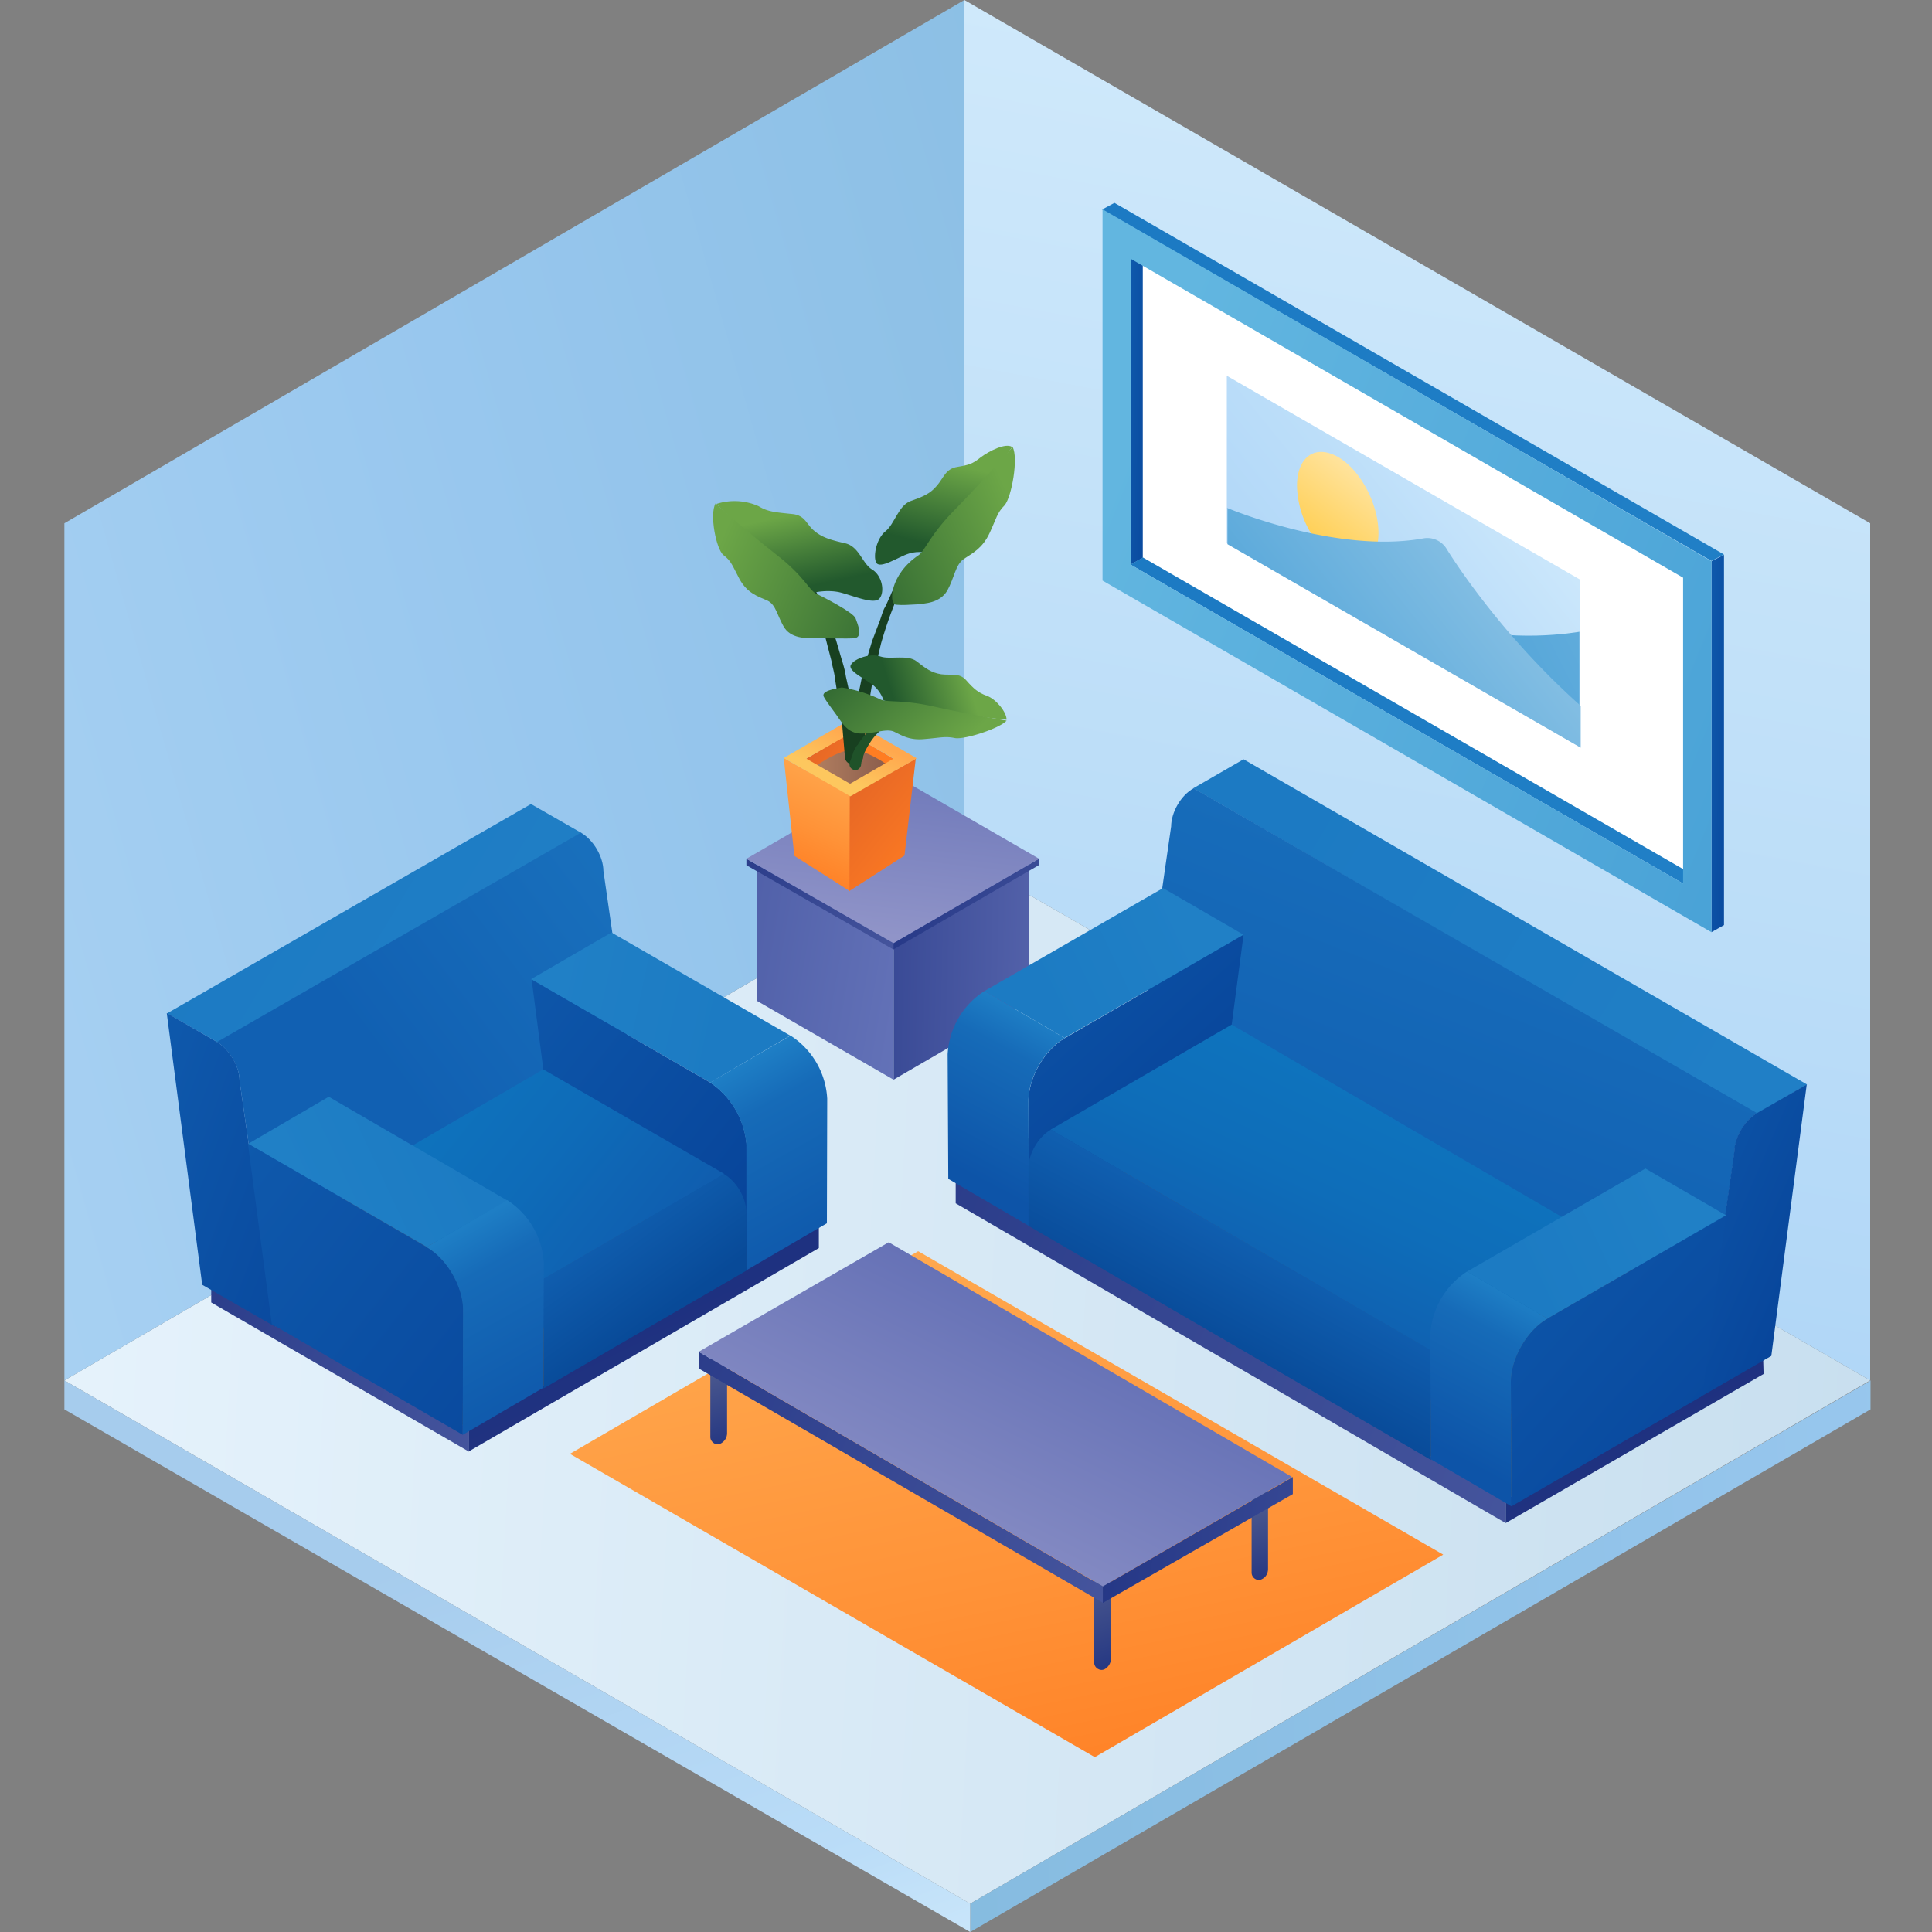
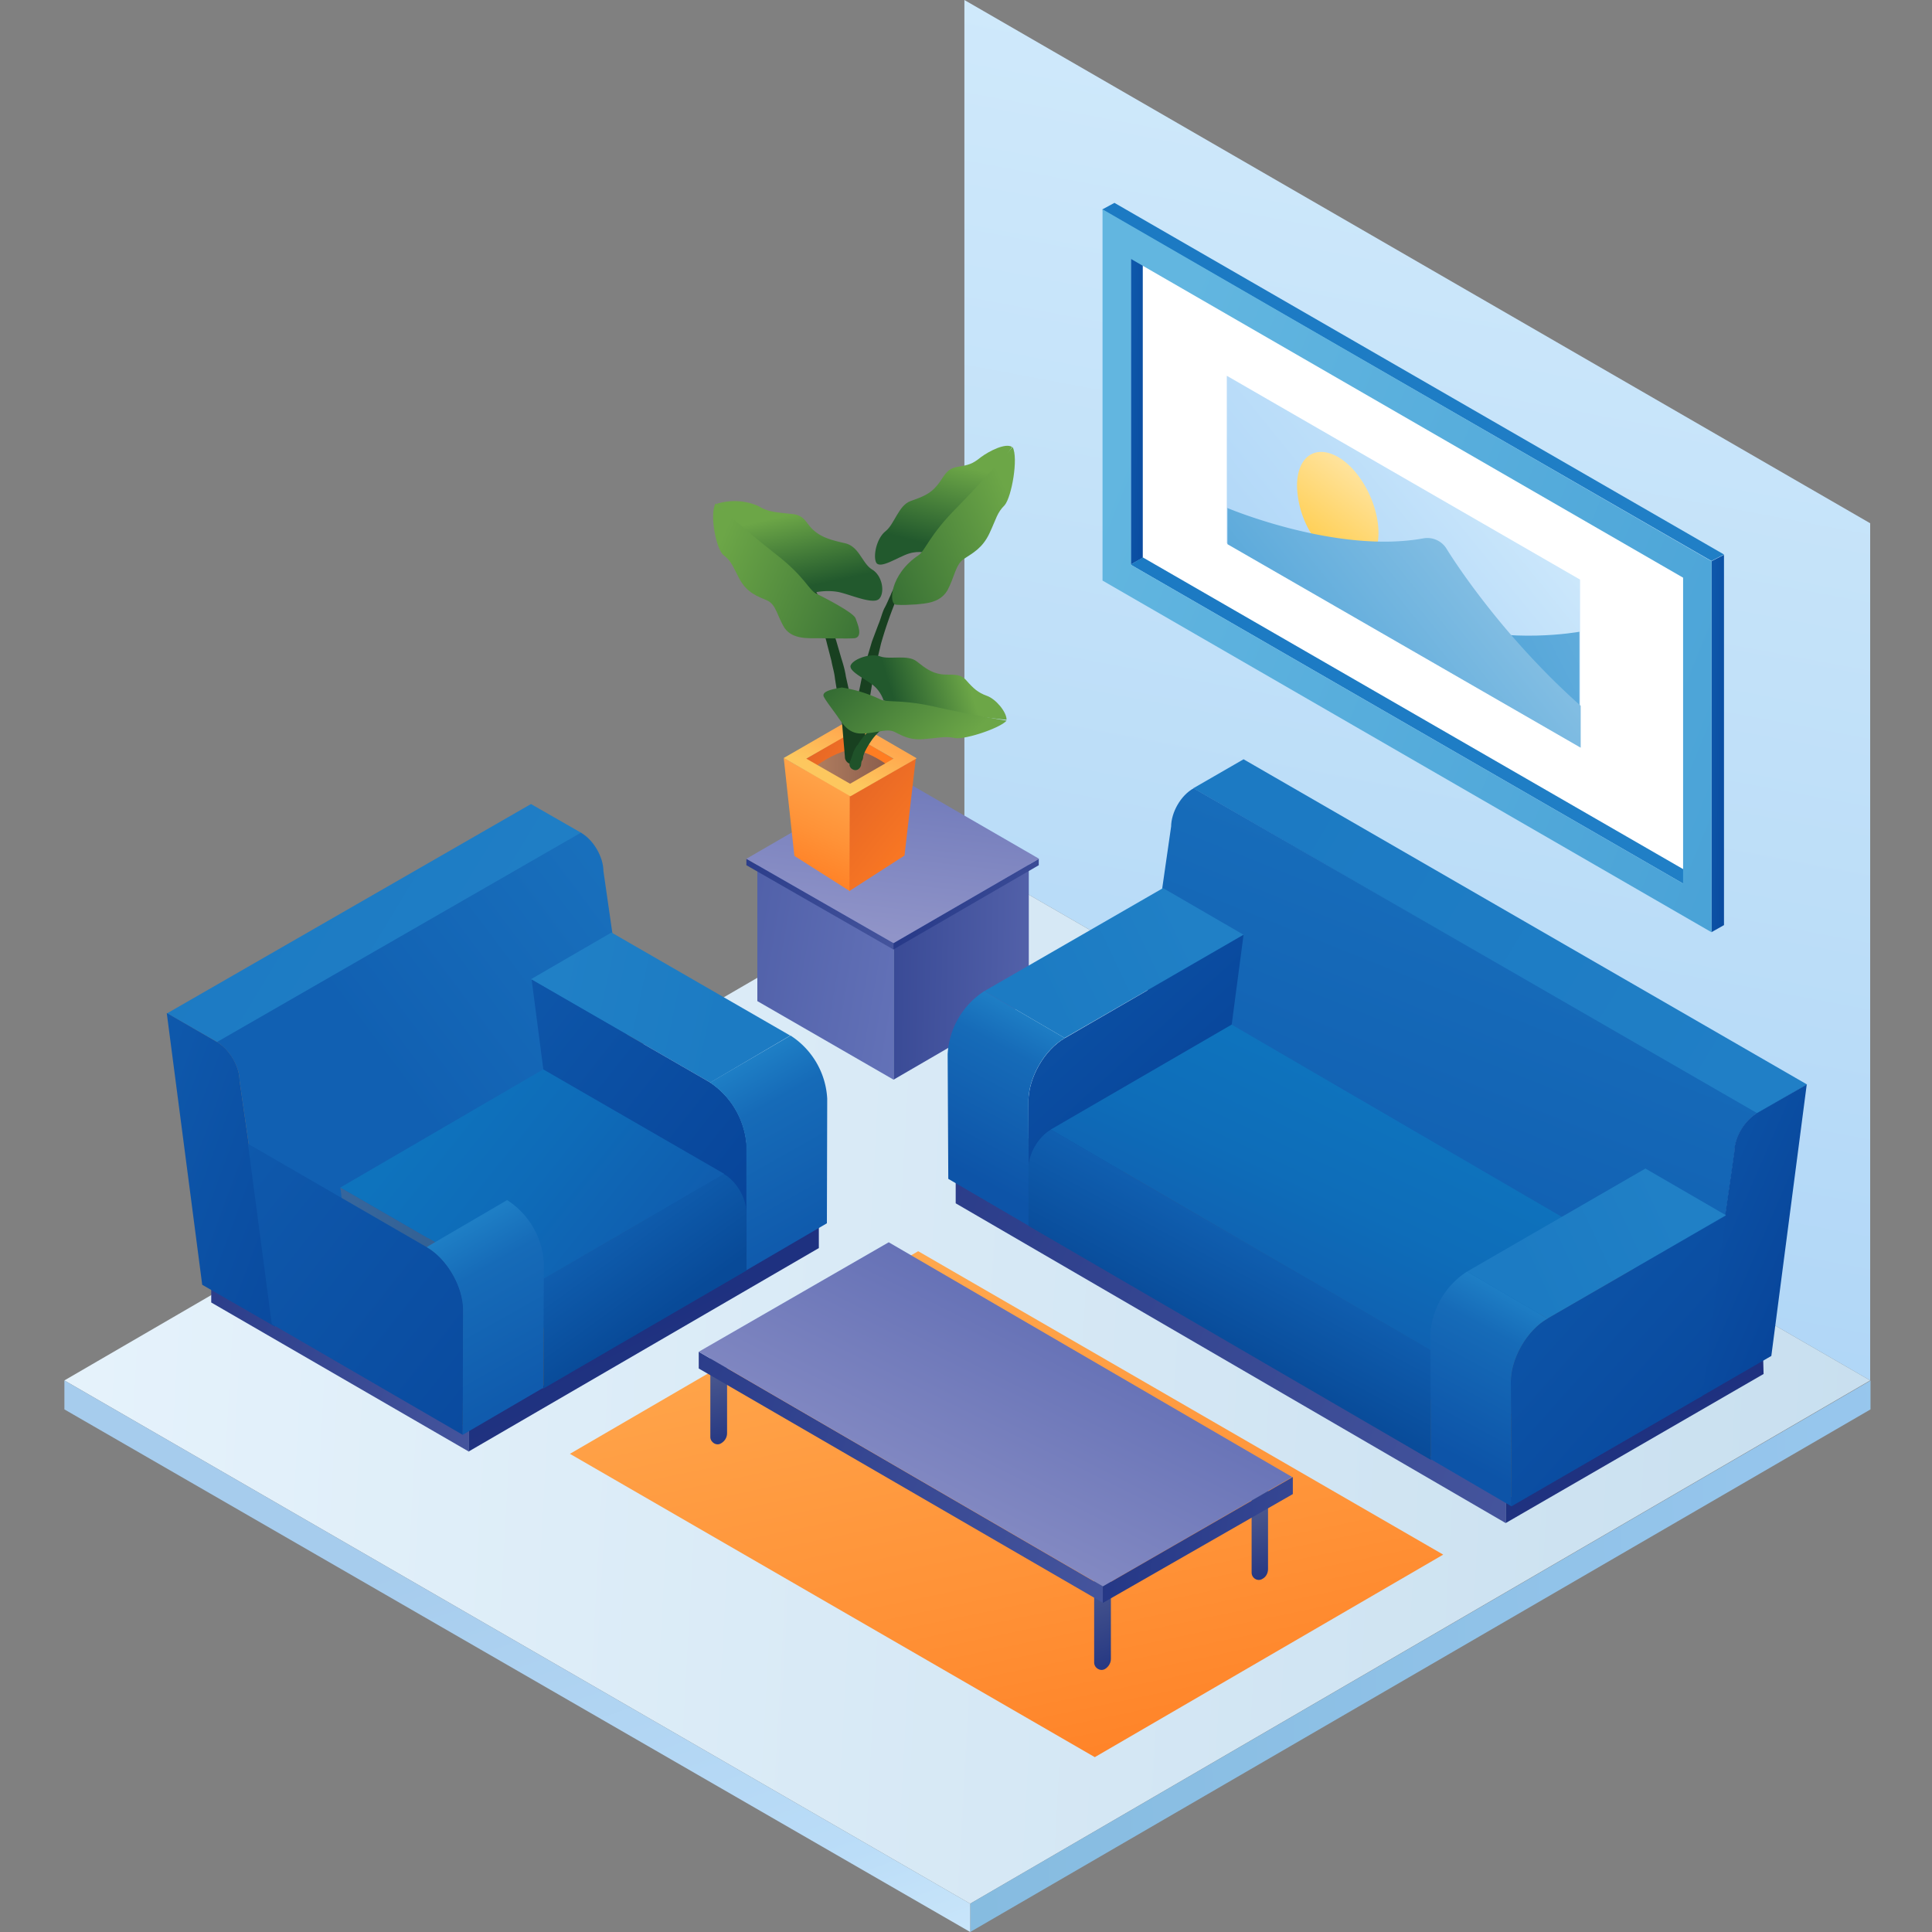
<svg xmlns="http://www.w3.org/2000/svg" width="60" height="60" fill="none">
  <rect width="100%" height="100%" fill="#808080" stroke="none" />
  <path fill="url(#a)" d="M29.95 26.63 2 42.87l28.13 16.25 27.95-16.25-28.13-16.24Z" />
  <path fill="url(#b)" d="M58.09 42.87v.9L30.13 60v-.88L58.1 42.87Z" />
  <path fill="url(#c)" d="M2 42.87v.9L30.13 60v-.88L2 42.87Z" />
  <path fill="url(#d)" d="M58.08 16.25v26.62L29.95 26.63V0l28.13 16.25Z" />
-   <path fill="url(#e)" d="M2 42.87V16.25L29.95 0v26.63L2 42.87Z" />
  <path fill="url(#f)" d="M28.51 38.86 17.7 45.15 34 54.57l10.82-6.29-16.3-9.42Z" />
  <path fill="#fff" d="M52.62 27.23v-9.5l-17.17-9.9.02 9.5 17.15 9.9Z" />
  <path fill="url(#g)" d="M38.1 16.87v-5.2L49.07 18v5.2L38.1 16.87Z" />
  <path fill="url(#h)" d="M42.81 16.55c0 .9-.56 1.3-1.26.9a2.97 2.97 0 0 1-1.27-2.36c0-.9.56-1.3 1.27-.9.7.4 1.26 1.46 1.26 2.36Z" />
  <path fill="url(#i)" d="M49.05 19.62s-2.2.4-4.03-.25v.24l4.03 2.32v-2.3Z" />
  <path fill="url(#j)" d="M38.1 15.77s3.4 1.44 6.1.95a.7.7 0 0 1 .71.3c.35.57 1.84 2.82 4.18 4.9v1.3L38.12 16.9v-1.13h-.01Z" />
  <path fill="url(#k)" d="m35.12 8.04.37-.22v9.5l-.37.21v-9.5Z" />
  <path fill="url(#l)" d="m35.12 17.53.37-.22 17.16 9.9-.38.23-17.15-9.9Z" />
  <path fill="url(#m)" d="m53.15 17.43.39-.2v11.5l-.39.22V17.43Z" />
  <path fill="url(#n)" d="m34.24 6.5.37-.2 18.93 10.92-.39.2-18.91-10.9Z" />
  <path fill="url(#o)" d="m34.24 6.5 18.91 10.93v11.52L34.24 18.03V6.51Zm18.03 20.94v-9.5l-17.15-9.9v9.5l17.15 9.9Z" />
  <path fill="url(#p)" d="M31.95 26.67v4.42l-4.2 2.44V29.1l4.2-2.43Z" />
  <path fill="url(#q)" d="M23.52 26.67v4.42l4.23 2.44V29.1l-4.23-2.43Z" />
  <path fill="url(#r)" d="M32.26 26.67v.2l-4.52 2.62v-.2l4.52-2.62Z" />
  <path fill="url(#s)" d="M27.75 29.3v.19l-4.57-2.62v-.2l4.57 2.62Z" />
  <path fill="url(#t)" d="m32.27 26.67-4.52 2.62-4.57-2.62 4.54-2.63 4.55 2.63Z" />
  <path fill="url(#u)" d="m46.76 47.3-17.08-9.93v-.72l17.08 9.92v.72Z" />
  <path fill="#5A5A5A" d="m46.76 46.57-17.08-9.92 8.01-4.6 17.06 9.9-8 4.62Z" />
  <path fill="url(#v)" d="m54.75 41.95.02.72-8.01 4.63v-.73l8-4.62Z" />
  <path fill="url(#w)" d="m54.56 34.6-17.5-10.12 1.56-.9 17.5 10.1-1.56.91Z" />
  <path fill="url(#x)" d="m36.37 25.67-1.1 7.64 17.5 10.1 1.1-7.64c0-.44.31-.97.7-1.2l-17.5-10.09c-.4.22-.7.75-.7 1.2Z" />
  <path fill="url(#y)" d="m56.11 33.68-1.1 8.43-2.25 1.3 1.1-7.64c0-.44.31-.97.7-1.2l1.55-.89Z" />
  <path fill="url(#z)" d="m33.07 32.24-2.5-1.46 5.55-3.2 2.5 1.45-5.55 3.2Z" />
  <path fill="url(#A)" d="m33.07 32.24 5.55-3.21-.74 5.6-5.93 3.44-.01-3.87c0-.73.5-1.6 1.13-1.96Z" />
  <path fill="url(#B)" d="m33.07 32.24-2.5-1.46a2.49 2.49 0 0 0-1.14 1.96l.02 3.87 2.5 1.46-.01-3.88c0-.72.5-1.6 1.13-1.95Z" />
  <path fill="url(#C)" d="m45.13 42.35-12.5-7.27 5.62-3.26 12.5 7.28-5.62 3.25Z" />
  <path fill="url(#D)" d="m45.13 42.35 5.63-3.26-.37 2.82-5.93 3.43v-1.8c-.02-.44.3-.97.67-1.2Z" />
  <path fill="url(#E)" d="M31.94 36.27v1.8l12.5 7.27v-1.8c0-.44.3-.97.7-1.2l-12.5-7.26c-.39.22-.7.75-.7 1.19Z" />
  <path fill="url(#F)" d="m48.06 40.95-2.5-1.46 5.54-3.2 2.5 1.45-5.54 3.21Z" />
  <path fill="url(#G)" d="m48.06 40.95 5.54-3.2-.73 5.6-5.93 3.43-.02-3.87c0-.72.5-1.6 1.14-1.96Z" />
  <path fill="url(#H)" d="m48.06 40.95-2.5-1.46a2.49 2.49 0 0 0-1.14 1.96l.02 3.87 2.5 1.46-.02-3.87c0-.72.5-1.6 1.14-1.96Z" />
  <path fill="url(#I)" d="m14.55 45.08 10.88-6.32v-.72l-10.88 6.33v.7Z" />
  <path fill="#5A5A5A" d="m14.56 44.37 10.87-6.33-8-4.6-10.87 6.3 8 4.63Z" />
  <path fill="url(#J)" d="M6.56 39.75v.7l8 4.63v-.71l-8-4.62Z" />
  <path fill="url(#K)" d="m6.76 32.37 11.3-6.5-1.57-.9-11.3 6.5 1.57.9Z" />
  <path fill="url(#L)" d="m18.74 27.05 1.1 7.64-11.3 6.51-1.1-7.64c0-.44-.32-.97-.7-1.2l11.3-6.5c.39.22.7.75.7 1.2Z" />
  <path fill="url(#M)" d="m5.18 31.47 1.1 8.43 2.26 1.3-1.1-7.64c0-.44-.31-.97-.7-1.2l-1.56-.9Z" />
  <path fill="url(#N)" d="m22.06 33.62 2.48-1.46-5.55-3.2-2.5 1.45 5.57 3.21Z" />
  <path fill="url(#O)" d="m22.06 33.62-5.55-3.2.73 5.6 5.94 3.43.01-3.87a2.57 2.57 0 0 0-1.13-1.96Z" />
  <path fill="url(#P)" d="m22.05 33.62 2.5-1.46a2.49 2.49 0 0 1 1.14 1.96l-.01 3.87-2.5 1.46v-3.87a2.57 2.57 0 0 0-1.13-1.96Z" />
  <path fill="url(#Q)" d="m16.19 40.13 6.31-3.67-5.63-3.25-6.3 3.67 5.62 3.25Z" />
  <path fill="url(#R)" d="m16.19 40.13-5.62-3.25.36 2.8 5.94 3.44v-1.8c.01-.44-.3-.97-.68-1.2Z" />
  <path fill="url(#S)" d="M23.18 37.66v1.8l-6.3 3.66v-1.8c0-.44-.31-.97-.7-1.2l6.3-3.66c.39.22.7.75.7 1.2Z" />
-   <path fill="url(#T)" d="m13.25 38.73 2.5-1.45-5.54-3.22-2.5 1.46 5.54 3.2Z" />
  <path fill="url(#U)" d="M13.25 38.73 7.7 35.52l.74 5.6 5.93 3.44.02-3.87c0-.73-.5-1.6-1.14-1.96Z" />
  <path fill="url(#V)" d="m13.25 38.73 2.5-1.46a2.49 2.49 0 0 1 1.14 1.96l-.02 3.87-2.5 1.46.01-3.88c0-.72-.5-1.59-1.13-1.95Z" />
  <path fill="url(#W)" d="M39.38 45.78v2.95c0 .13-.07.25-.17.3-.15.1-.34-.02-.34-.19v-2.76l.51-.3Z" />
  <path fill="url(#X)" d="M34.5 47.7v3.82c0 .13-.08.25-.18.31-.15.09-.34-.03-.34-.2v-3.66l.51-.28Z" />
  <path fill="#333" d="M27.46 38.77v2.95c0 .13-.07.25-.18.3-.14.1-.33-.02-.33-.19v-2.76l.51-.3Z" />
  <path fill="url(#Y)" d="M22.58 41.57v2.94c0 .14-.08.25-.18.31-.15.1-.34-.03-.34-.19v-2.77l.52-.29Z" />
  <path fill="url(#Z)" d="M34.26 49.78 21.7 42.5v-.52l12.55 7.29v.51Z" />
  <path fill="url(#aa)" d="M34.26 49.27 21.7 41.98l5.9-3.4 12.53 7.29-5.88 3.4Z" />
  <path fill="url(#ab)" d="M40.15 45.87v.53l-5.9 3.38v-.51l5.9-3.4Z" />
  <path fill="url(#ac)" d="m27.74 23.56-.23 2.91-1.14-.78.02-2.93 1.35.8Z" />
  <path fill="url(#ad)" d="m26.4 22.76-.02 2.93-1.12.78-.22-2.91 1.35-.8Z" />
  <path fill="url(#ae)" d="M26.25 23.32c-.34.1-.84.36-1.22.74 0 0 .94.93 1.86.72.92-.2 1.13-.66 1.13-.66s-1.08-1-1.77-.8Z" />
  <path fill="url(#af)" d="m26.46 24.74-.06 2.94-1.73-1.1-.33-3.04 2.12 1.2Z" />
  <path fill="url(#ag)" d="m28.44 23.56-.35 3.01-1.71 1.1.01-2.94 2.05-1.17Z" />
  <path fill="url(#ah)" d="m26.4 22.35 2.07 1.2-2.06 1.18-2.07-1.19 2.06-1.19Zm0 1.99 1.35-.78-1.35-.78-1.36.78 1.36.78Z" />
  <path fill="#184020" d="M28.29 17.72s-.06.08-.13.23c-.05.07-.1.16-.14.26l-.16.35a12.87 12.87 0 0 0-.5 1.43l-.13.55c-.05.17-.1.36-.12.54l-.09.55-.09.5-.04.45-.09.94v.02a.24.24 0 0 1-.23.2.24.24 0 0 1-.21-.23v-.02l.13-.95c.02-.15.05-.3.06-.46l.1-.51c.05-.18.08-.36.12-.55.03-.19.1-.37.15-.56l.16-.54.2-.53c.07-.16.11-.34.18-.49.08-.14.14-.3.2-.42.05-.14.13-.25.19-.36.05-.1.1-.19.16-.26.09-.15.15-.22.15-.22a.08.08 0 0 1 .11-.02c.05.02.05.06.02.1Z" />
  <path fill="#184020" d="M24.89 17.62s.06.07.15.22l.16.27.19.35.2.43c.07.14.12.3.18.48s.14.34.2.53l.16.55c.06.19.11.36.14.56l.12.54c.05.18.07.35.1.52l.06.45c.1.58.14.96.14.96a.23.23 0 0 1-.2.25.23.23 0 0 1-.25-.2v-.02l-.08-.94-.05-.46a32.23 32.23 0 0 1-.18-1.04c-.02-.2-.08-.37-.11-.55l-.14-.54c-.04-.18-.11-.36-.16-.52-.06-.16-.1-.34-.17-.49l-.18-.42-.16-.36-.13-.26a1.33 1.33 0 0 0-.14-.22c-.03-.05-.01-.09.02-.12.04-.01.1-.01.13.03Z" />
  <path fill="#1F5229" d="M27.67 22.43s-.1.05-.2.15c-.13.1-.29.25-.4.41a2.55 2.55 0 0 0-.23.4l-.04.12a.51.51 0 0 0-.05.18l-.01.07v.01c-.03.1-.12.17-.22.14s-.16-.12-.13-.22v-.02l.03-.07.07-.2c.01-.05.04-.1.06-.14.03-.05.04-.09.09-.13a2 2 0 0 1 .2-.28 2.33 2.33 0 0 1 .74-.56.1.1 0 0 1 .12.04c.03.05 0 .09-.03.1Z" />
  <path fill="url(#ai)" d="M27.44 21.75s-.08-.27-.31-.46c-.24-.2-.83-.46-.7-.65.1-.18.61-.37.92-.25.3.1.84-.07 1.12.15.28.22.45.35.76.4.31.04.56-.06.78.19.22.25.36.38.64.48.28.1.61.5.61.74 0 .03-3.4-.43-3.82-.6Z" />
  <path fill="url(#aj)" d="M31.26 22.38s-1.2-.2-2.22-.43c-1.01-.23-1.47-.13-1.68-.22a4.34 4.34 0 0 0-1.22-.38c-.2.04-.63.1-.56.28.08.16.36.51.47.68.12.16.3.48.71.47.43 0 .78-.17 1.02-.05.25.12.48.27.95.22.49-.04.62-.09.92-.03.3.06 1.4-.3 1.61-.54Z" />
  <path fill="url(#ak)" d="M28.83 17.18s-.28-.09-.6.01c-.33.1-.9.5-1.02.28-.1-.2.01-.76.3-.98.27-.22.4-.8.77-.93s.6-.22.81-.47c.22-.25.27-.53.64-.59.36-.06.47-.09.73-.3.27-.2.77-.45.97-.32.02.02-2.19 3-2.6 3.3Z" />
  <path fill="url(#al)" d="M31.45 13.88s-.9 1.03-1.74 1.89c-.84.84-.97 1.32-1.18 1.47-.9.6-.94 1.53-.7 1.54.23.02.37 0 .63-.01.25-.03.72-.03.96-.43.22-.4.25-.8.51-.98.27-.18.58-.33.8-.8.22-.47.23-.63.47-.87.22-.26.43-1.47.25-1.8Z" />
  <path fill="url(#am)" d="M25.3 18.4s.37-.09.76-.01c.39.09 1.08.4 1.25.2.17-.19.1-.7-.22-.9-.32-.19-.4-.72-.85-.82-.44-.1-.72-.18-.97-.4-.25-.22-.27-.48-.7-.51-.46-.05-.72-.06-1.01-.24a1.84 1.84 0 0 0-1.31-.07c-.03-.02 2.58 2.5 3.05 2.75Z" />
  <path fill="url(#an)" d="M22.22 15.63s.96.87 1.86 1.57c.9.69 1.03 1.11 1.26 1.23.24.12 1.15.58 1.23.77.07.19.23.57-.02.62-.25.02-.87 0-1.15 0-.28 0-.78.04-1.03-.31-.23-.36-.26-.73-.54-.86-.3-.13-.62-.23-.86-.66-.22-.41-.25-.56-.5-.75-.23-.18-.44-1.27-.25-1.6Z" />
  <defs>
    <linearGradient id="a" x1="-15.74" x2="97.92" y1="58.05" y2="64.36" gradientUnits="userSpaceOnUse">
      <stop offset="0" stop-color="#EEF8FF" />
      <stop offset=".85" stop-color="#BCD7EA" />
    </linearGradient>
    <linearGradient id="b" x1="87.1" x2="23.63" y1="59.99" y2="61.94" gradientUnits="userSpaceOnUse">
      <stop stop-color="#BBDDF8" />
      <stop offset=".43" stop-color="#98C7EE" />
      <stop offset="1" stop-color="#82B9DD" />
    </linearGradient>
    <linearGradient id="c" x1=".72" x2="7.48" y1="52.71" y2="71.83" gradientUnits="userSpaceOnUse">
      <stop stop-color="#A6CCED" />
      <stop offset=".65" stop-color="#BBDDF8" />
      <stop offset=".92" stop-color="#D1EAFB" />
    </linearGradient>
    <linearGradient id="d" x1="53.59" x2="62.19" y1="45.63" y2="-.17" gradientUnits="userSpaceOnUse">
      <stop stop-color="#AED5F7" />
      <stop offset=".34" stop-color="#BBDDF8" />
      <stop offset=".92" stop-color="#D1EAFB" />
    </linearGradient>
    <linearGradient id="e" x1="58.97" x2="-19.01" y1="42.84" y2="65.01" gradientUnits="userSpaceOnUse">
      <stop stop-color="#82B9DD" />
      <stop offset=".43" stop-color="#98C7EE" />
      <stop offset="1" stop-color="#BBDDF8" />
    </linearGradient>
    <linearGradient id="f" x1="40.83" x2="36.2" y1="55.83" y2="33.76" gradientUnits="userSpaceOnUse">
      <stop stop-color="#FF7D22" />
      <stop offset=".37" stop-color="#FF9237" />
      <stop offset=".84" stop-color="#FFA84E" />
    </linearGradient>
    <linearGradient id="g" x1="40.65" x2="49.12" y1="21.11" y2="14.24" gradientUnits="userSpaceOnUse">
      <stop stop-color="#AFD6F8" />
      <stop offset=".45" stop-color="#BCDEF9" />
      <stop offset=".92" stop-color="#D2EBFC" />
    </linearGradient>
    <linearGradient id="h" x1="41.08" x2="42.81" y1="16.72" y2="14.42" gradientUnits="userSpaceOnUse">
      <stop stop-color="#FFD15B" />
      <stop offset=".98" stop-color="#FFE7AB" />
    </linearGradient>
    <linearGradient id="i" x1="57.12" x2="46.07" y1="16.78" y2="22.43" gradientUnits="userSpaceOnUse">
      <stop stop-color="#83BEE3" />
      <stop offset="1" stop-color="#4FA3D8" />
    </linearGradient>
    <linearGradient id="j" x1="45.83" x2="39.9" y1="17.7" y2="22.42" gradientUnits="userSpaceOnUse">
      <stop stop-color="#83BEE3" />
      <stop offset="1" stop-color="#4FA3D8" />
    </linearGradient>
    <linearGradient id="k" x1="34.92" x2="37.41" y1="3.79" y2="3.89" gradientUnits="userSpaceOnUse">
      <stop stop-color="#1160B2" />
      <stop offset=".83" stop-color="#03388F" />
    </linearGradient>
    <linearGradient id="l" x1="37.64" x2="64.83" y1="18.28" y2="34.63" gradientUnits="userSpaceOnUse">
      <stop stop-color="#1C7AC3" />
      <stop offset="1" stop-color="#2484C9" />
    </linearGradient>
    <linearGradient id="m" x1="52.94" x2="55.53" y1="12.36" y2="12.45" gradientUnits="userSpaceOnUse">
      <stop stop-color="#1160B2" />
      <stop offset=".83" stop-color="#03388F" />
    </linearGradient>
    <linearGradient id="n" x1="37.01" x2="66.91" y1="7.37" y2="25.38" gradientUnits="userSpaceOnUse">
      <stop stop-color="#1C7AC3" />
      <stop offset="1" stop-color="#2484C9" />
    </linearGradient>
    <linearGradient id="o" x1="36.96" x2="90.24" y1="8.66" y2="30.44" gradientUnits="userSpaceOnUse">
      <stop stop-color="#62B6E0" />
      <stop offset="1" stop-color="#2484C9" />
    </linearGradient>
    <linearGradient id="p" x1="25.91" x2="35.83" y1="30.2" y2="30.42" gradientUnits="userSpaceOnUse">
      <stop stop-color="#2F418E" />
      <stop offset="1" stop-color="#6975BA" />
    </linearGradient>
    <linearGradient id="q" x1="11.1" x2="34.4" y1="12.4" y2="16.45" gradientUnits="userSpaceOnUse">
      <stop stop-color="#1D3080" />
      <stop offset="1" stop-color="#707EC2" />
    </linearGradient>
    <linearGradient id="r" x1="25.76" x2="36.13" y1="28.12" y2="29.78" gradientUnits="userSpaceOnUse">
      <stop stop-color="#1D3080" />
      <stop offset="1" stop-color="#4F5EA6" />
    </linearGradient>
    <linearGradient id="s" x1="20.22" x2="31.21" y1="25.93" y2="30.61" gradientUnits="userSpaceOnUse">
      <stop stop-color="#1D3080" />
      <stop offset="1" stop-color="#5664A9" />
    </linearGradient>
    <linearGradient id="t" x1="38.24" x2="37.14" y1="20.9" y2="30.55" gradientUnits="userSpaceOnUse">
      <stop stop-color="#5564AF" />
      <stop offset=".96" stop-color="#9094C8" />
    </linearGradient>
    <linearGradient id="u" x1="18.6" x2="59.86" y1="33.85" y2="51.2" gradientUnits="userSpaceOnUse">
      <stop stop-color="#1D3080" />
      <stop offset="1" stop-color="#5664A9" />
    </linearGradient>
    <linearGradient id="v" x1="45.61" x2="48.7" y1="46.53" y2="52.55" gradientUnits="userSpaceOnUse">
      <stop stop-color="#1D3080" />
      <stop offset=".35" stop-color="#233580" />
      <stop offset=".58" stop-color="#2D3F85" />
      <stop offset=".83" stop-color="#324488" />
    </linearGradient>
    <linearGradient id="w" x1="39.8" x2="69.36" y1="24.64" y2="42.41" gradientUnits="userSpaceOnUse">
      <stop stop-color="#1C7AC3" />
      <stop offset="1" stop-color="#2484C9" />
    </linearGradient>
    <linearGradient id="x" x1="43.44" x2="63.11" y1="53.36" y2="4.24" gradientUnits="userSpaceOnUse">
      <stop offset=".28" stop-color="#1160B2" />
      <stop offset=".74" stop-color="#207FC6" />
    </linearGradient>
    <linearGradient id="y" x1="50.91" x2="65.34" y1="29.65" y2="35.9" gradientUnits="userSpaceOnUse">
      <stop stop-color="#1160B2" />
      <stop offset=".83" stop-color="#03388F" />
    </linearGradient>
    <linearGradient id="z" x1="36.98" x2="32.31" y1="28.78" y2="30.98" gradientUnits="userSpaceOnUse">
      <stop stop-color="#2080C6" />
      <stop offset="1" stop-color="#1C7BC3" />
    </linearGradient>
    <linearGradient id="A" x1="28.26" x2="43.63" y1="25.28" y2="42.07" gradientUnits="userSpaceOnUse">
      <stop stop-color="#1160B2" />
      <stop offset=".83" stop-color="#03388F" />
    </linearGradient>
    <linearGradient id="B" x1="30.61" x2="33.08" y1="36.76" y2="32.13" gradientUnits="userSpaceOnUse">
      <stop stop-color="#0D54A8" />
      <stop offset=".76" stop-color="#166BB8" />
      <stop offset="1" stop-color="#1E7EC5" />
    </linearGradient>
    <linearGradient id="C" x1="43.17" x2="39.67" y1="34.4" y2="41.8" gradientUnits="userSpaceOnUse">
      <stop stop-color="#0E73BD" />
      <stop offset=".4" stop-color="#0E6DB9" />
      <stop offset="1" stop-color="#105BAD" />
    </linearGradient>
    <linearGradient id="D" x1="44.97" x2="50.78" y1="42.57" y2="41.78" gradientUnits="userSpaceOnUse">
      <stop stop-color="#315C8C" />
      <stop offset="1" stop-color="#36669C" />
    </linearGradient>
    <linearGradient id="E" x1="37.51" x2="39.22" y1="41.82" y2="38.65" gradientUnits="userSpaceOnUse">
      <stop stop-color="#084A98" />
      <stop offset="1" stop-color="#105FB0" />
    </linearGradient>
    <linearGradient id="F" x1="51.97" x2="47.29" y1="37.5" y2="39.69" gradientUnits="userSpaceOnUse">
      <stop stop-color="#2080C6" />
      <stop offset="1" stop-color="#1C7BC3" />
    </linearGradient>
    <linearGradient id="G" x1="43.25" x2="65.41" y1="34" y2="53.72" gradientUnits="userSpaceOnUse">
      <stop stop-color="#1160B2" />
      <stop offset=".83" stop-color="#03388F" />
    </linearGradient>
    <linearGradient id="H" x1="45.6" x2="48.07" y1="45.47" y2="40.85" gradientUnits="userSpaceOnUse">
      <stop stop-color="#0D54A8" />
      <stop offset=".76" stop-color="#166BB8" />
      <stop offset="1" stop-color="#1E7EC5" />
    </linearGradient>
    <linearGradient id="I" x1="12.99" x2="16.99" y1="44.06" y2="52.09" gradientUnits="userSpaceOnUse">
      <stop stop-color="#1D3080" />
      <stop offset=".35" stop-color="#233580" />
      <stop offset=".58" stop-color="#2D3F85" />
      <stop offset=".83" stop-color="#324488" />
    </linearGradient>
    <linearGradient id="J" x1="1.37" x2="21.06" y1="38.34" y2="46.08" gradientUnits="userSpaceOnUse">
      <stop stop-color="#1D3080" />
      <stop offset="1" stop-color="#5664A9" />
    </linearGradient>
    <linearGradient id="K" x1="7.04" x2="26.96" y1="25.67" y2="37.71" gradientUnits="userSpaceOnUse">
      <stop stop-color="#1C7AC3" />
      <stop offset="1" stop-color="#2484C9" />
    </linearGradient>
    <linearGradient id="L" x1="12.29" x2="39.22" y1="49.26" y2="28.98" gradientUnits="userSpaceOnUse">
      <stop offset=".28" stop-color="#1160B2" />
      <stop offset=".83" stop-color="#207FC6" />
    </linearGradient>
    <linearGradient id="M" x1="3.34" x2="23.35" y1="27.44" y2="34.82" gradientUnits="userSpaceOnUse">
      <stop stop-color="#1160B2" />
      <stop offset=".83" stop-color="#03388F" />
    </linearGradient>
    <linearGradient id="N" x1="22.9" x2="17.46" y1="30.17" y2="29" gradientUnits="userSpaceOnUse">
      <stop stop-color="#1C7BC3" />
      <stop offset="1" stop-color="#2080C6" />
    </linearGradient>
    <linearGradient id="O" x1="12.83" x2="40.69" y1="26.67" y2="48.69" gradientUnits="userSpaceOnUse">
      <stop stop-color="#1160B2" />
      <stop offset=".61" stop-color="#03388F" />
    </linearGradient>
    <linearGradient id="P" x1="24.45" x2="20.92" y1="40.55" y2="34.3" gradientUnits="userSpaceOnUse">
      <stop stop-color="#0D54A8" />
      <stop offset=".8" stop-color="#166BB8" />
      <stop offset="1" stop-color="#1E7EC5" />
    </linearGradient>
    <linearGradient id="Q" x1="12.92" x2="19.99" y1="35.04" y2="40.74" gradientUnits="userSpaceOnUse">
      <stop stop-color="#0E73BD" />
      <stop offset=".43" stop-color="#0E6BB8" />
      <stop offset="1" stop-color="#105BAD" />
    </linearGradient>
    <linearGradient id="R" x1="16.36" x2="10.55" y1="40.36" y2="39.57" gradientUnits="userSpaceOnUse">
      <stop stop-color="#315C8C" />
      <stop offset="1" stop-color="#36669C" />
    </linearGradient>
    <linearGradient id="S" x1="19.75" x2="17.8" y1="41.43" y2="38.72" gradientUnits="userSpaceOnUse">
      <stop stop-color="#084A98" />
      <stop offset="1" stop-color="#105FB0" />
    </linearGradient>
    <linearGradient id="T" x1="14.12" x2="9.44" y1="35.27" y2="37.47" gradientUnits="userSpaceOnUse">
      <stop stop-color="#1C7BC3" />
      <stop offset="1" stop-color="#2080C6" />
    </linearGradient>
    <linearGradient id="U" x1="4.03" x2="31.89" y1="31.77" y2="53.8" gradientUnits="userSpaceOnUse">
      <stop stop-color="#1160B2" />
      <stop offset=".83" stop-color="#03388F" />
    </linearGradient>
    <linearGradient id="V" x1="15.65" x2="12.12" y1="45.66" y2="39.4" gradientUnits="userSpaceOnUse">
      <stop stop-color="#0D54A8" />
      <stop offset=".8" stop-color="#166BB8" />
      <stop offset="1" stop-color="#1E7EC5" />
    </linearGradient>
    <linearGradient id="W" x1="40.22" x2="39.09" y1="49.32" y2="45.41" gradientUnits="userSpaceOnUse">
      <stop stop-color="#1D3080" />
      <stop offset="1" stop-color="#606B95" />
    </linearGradient>
    <linearGradient id="X" x1="35.33" x2="33.59" y1="52.19" y2="47.45" gradientUnits="userSpaceOnUse">
      <stop stop-color="#1D3080" />
      <stop offset="1" stop-color="#606B95" />
    </linearGradient>
    <linearGradient id="Y" x1="23.41" x2="22.29" y1="45.11" y2="41.2" gradientUnits="userSpaceOnUse">
      <stop stop-color="#1D3080" />
      <stop offset="1" stop-color="#606B95" />
    </linearGradient>
    <linearGradient id="Z" x1="13.57" x2="43.86" y1="39.93" y2="52.69" gradientUnits="userSpaceOnUse">
      <stop stop-color="#1D3080" />
      <stop offset="1" stop-color="#5664A9" />
    </linearGradient>
    <linearGradient id="aa" x1="46.95" x2="40.63" y1="43.91" y2="56.57" gradientUnits="userSpaceOnUse">
      <stop stop-color="#5564AF" />
      <stop offset=".96" stop-color="#9094C8" />
    </linearGradient>
    <linearGradient id="ab" x1="31.67" x2="48.13" y1="47.88" y2="50.03" gradientUnits="userSpaceOnUse">
      <stop stop-color="#1D3080" />
      <stop offset="1" stop-color="#4F5EA6" />
    </linearGradient>
    <linearGradient id="ac" x1="27.65" x2="29.73" y1="23.46" y2="23.5" gradientUnits="userSpaceOnUse">
      <stop stop-color="#FF7D22" />
      <stop offset=".37" stop-color="#FF9237" />
      <stop offset=".84" stop-color="#FFA84E" />
    </linearGradient>
    <linearGradient id="ad" x1="25.03" x2="27.27" y1="23.42" y2="24.75" gradientUnits="userSpaceOnUse">
      <stop stop-color="#E56626" />
      <stop offset="1" stop-color="#FF7C22" />
    </linearGradient>
    <linearGradient id="ae" x1="25.03" x2="28.01" y1="24.05" y2="24.05" gradientUnits="userSpaceOnUse">
      <stop stop-color="#B58262" />
      <stop offset="1" stop-color="#835648" />
    </linearGradient>
    <linearGradient id="af" x1="26.09" x2="27.97" y1="28.01" y2="23.87" gradientUnits="userSpaceOnUse">
      <stop stop-color="#FF7D22" />
      <stop offset=".37" stop-color="#FF9237" />
      <stop offset=".84" stop-color="#FFA84E" />
    </linearGradient>
    <linearGradient id="ag" x1="26.36" x2="29.15" y1="24.29" y2="26.55" gradientUnits="userSpaceOnUse">
      <stop stop-color="#E56626" />
      <stop offset="1" stop-color="#FF7C22" />
    </linearGradient>
    <linearGradient id="ah" x1="27.86" x2="28.55" y1="24.93" y2="23.38" gradientUnits="userSpaceOnUse">
      <stop stop-color="#FDC75E" />
      <stop offset=".84" stop-color="#FFA84E" />
    </linearGradient>
    <linearGradient id="ai" x1="30.05" x2="27.77" y1="21.08" y2="21.78" gradientUnits="userSpaceOnUse">
      <stop stop-color="#6CA647" />
      <stop offset="1" stop-color="#22592D" />
    </linearGradient>
    <linearGradient id="aj" x1="29.48" x2="25.9" y1="23.45" y2="19.52" gradientUnits="userSpaceOnUse">
      <stop stop-color="#6CA647" />
      <stop offset="1" stop-color="#22592D" />
    </linearGradient>
    <linearGradient id="ak" x1="29.58" x2="28.92" y1="14.39" y2="16.93" gradientUnits="userSpaceOnUse">
      <stop stop-color="#6CA647" />
      <stop offset="1" stop-color="#22592D" />
    </linearGradient>
    <linearGradient id="al" x1="31.67" x2="25.61" y1="16.18" y2="18.8" gradientUnits="userSpaceOnUse">
      <stop stop-color="#6CA647" />
      <stop offset="1" stop-color="#22592D" />
    </linearGradient>
    <linearGradient id="am" x1="24.66" x2="25.15" y1="15.96" y2="18.21" gradientUnits="userSpaceOnUse">
      <stop stop-color="#6CA647" />
      <stop offset="1" stop-color="#22592D" />
    </linearGradient>
    <linearGradient id="an" x1="21.96" x2="29.19" y1="17.78" y2="20.81" gradientUnits="userSpaceOnUse">
      <stop stop-color="#6CA647" />
      <stop offset="1" stop-color="#22592D" />
    </linearGradient>
  </defs>
</svg>